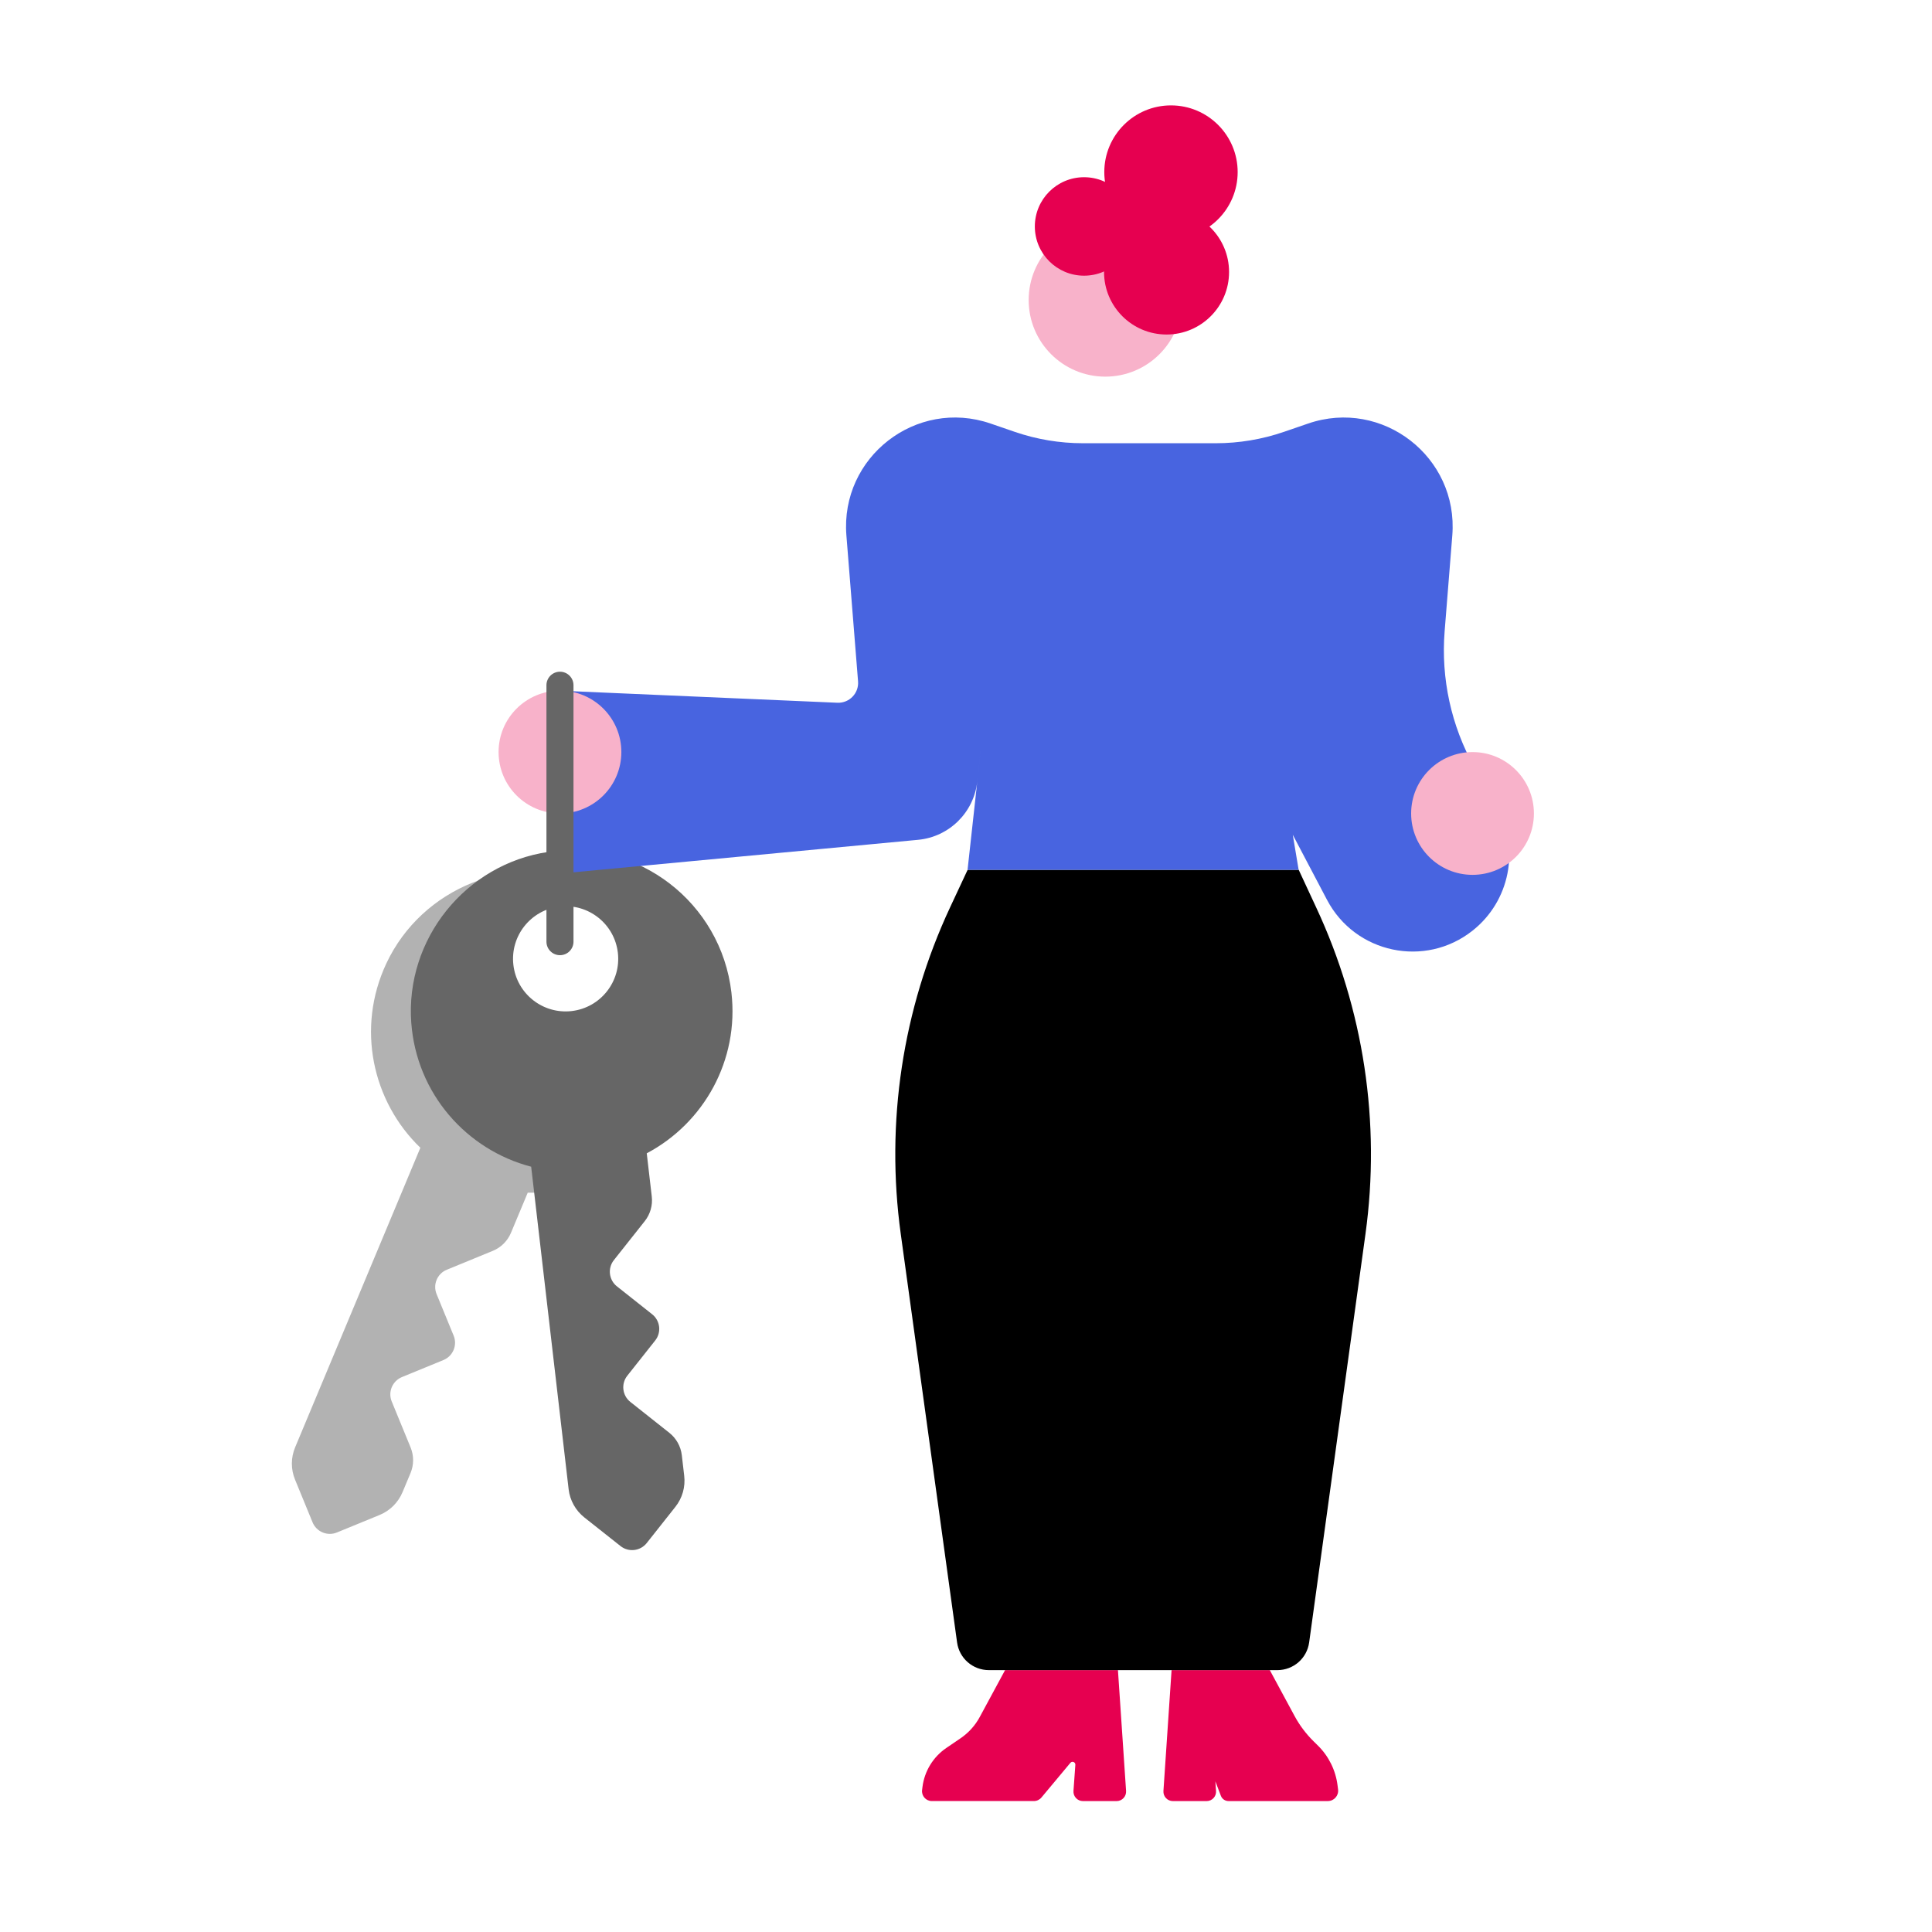
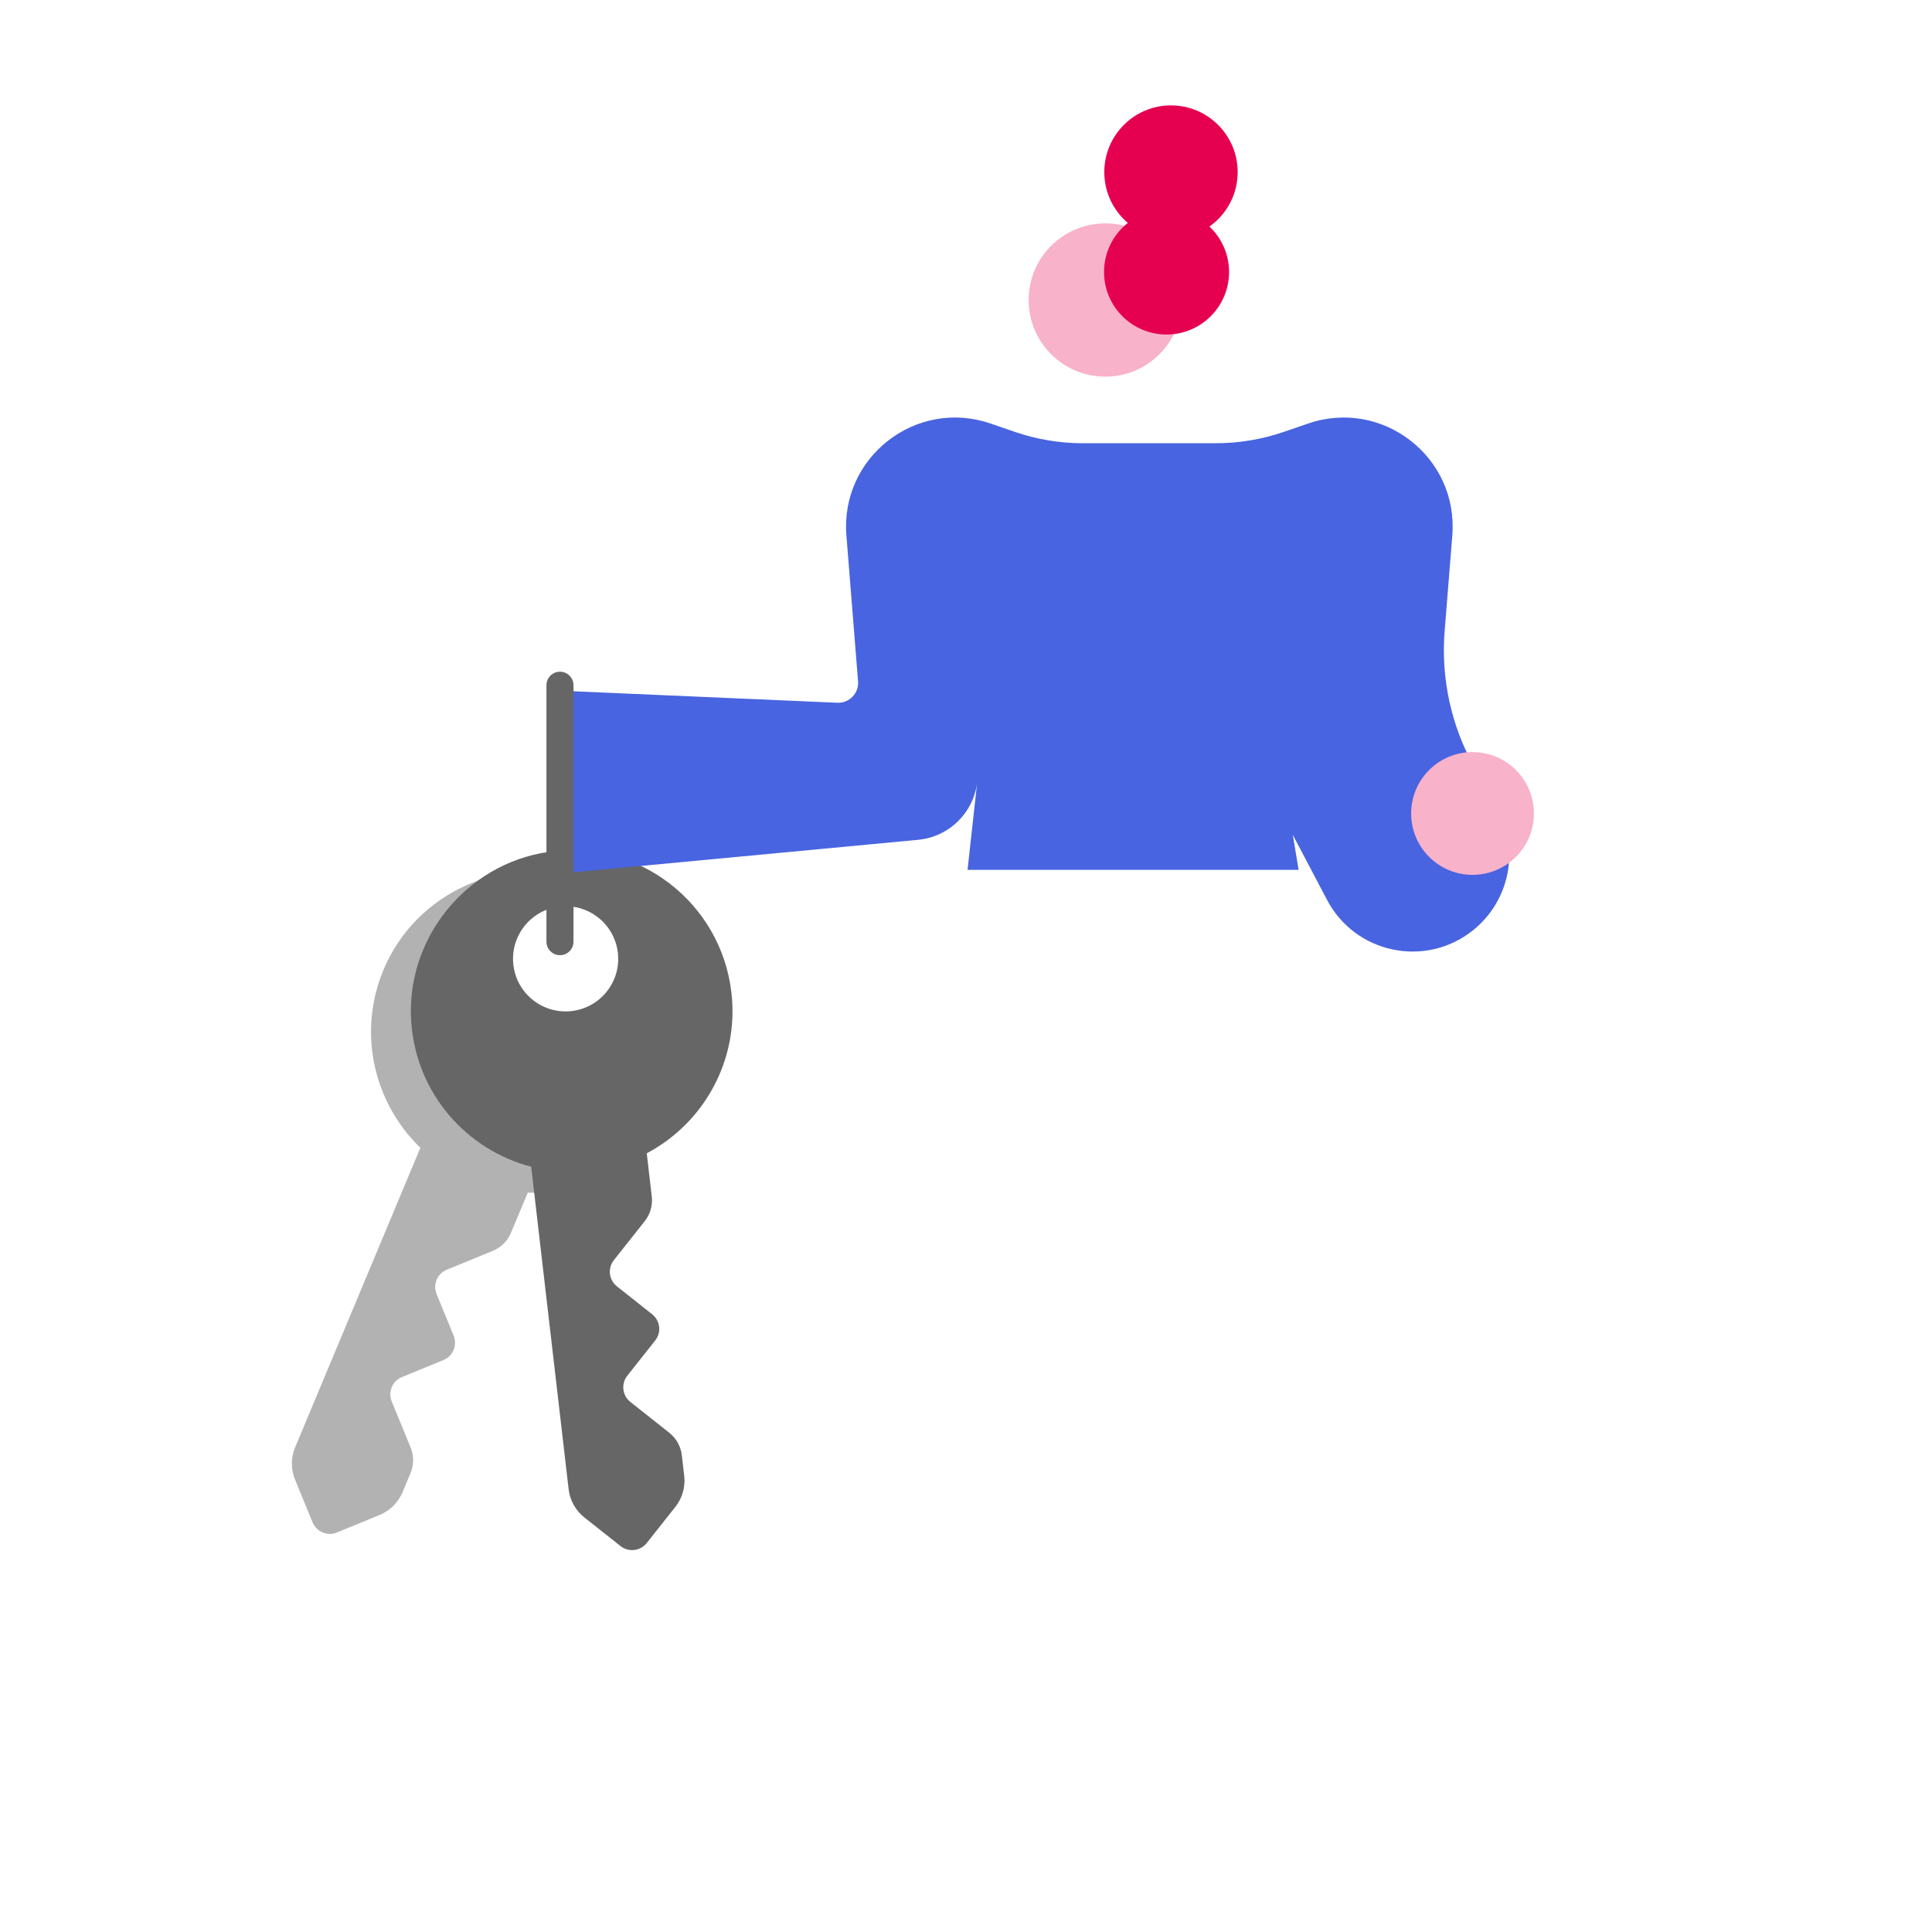
<svg xmlns="http://www.w3.org/2000/svg" version="1.1" id="Ebene_1" x="0px" y="0px" viewBox="0 0 620 620" style="enable-background:new 0 0 620 620;" xml:space="preserve">
  <style type="text/css">
	.st0{fill:#E60050;}
	.st1{fill:#B2B2B2;}
	.st2{fill:#666666;}
	.st3{fill:#4864E0;}
	.st4{fill:#F8B2CA;}
</style>
  <g>
-     <path class="st0" d="M322.54,535.96h36.22l2.61,38.77c0.12,1.76-1.28,3.26-3.04,3.26h-10.8c-1.77,0-3.17-1.5-3.04-3.27l0.6-8.37   c0.06-0.87-1.03-1.31-1.59-0.64l-9.3,11.14c-0.6,0.72-1.49,1.13-2.42,1.13h-32.74c-1.9,0-3.37-1.67-3.13-3.55l0.12-0.97   c0.64-5.08,3.43-9.65,7.67-12.53l4.54-3.09c2.57-1.75,4.69-4.09,6.17-6.83L322.54,535.96z" />
-   </g>
+     </g>
  <g>
-     <path class="st0" d="M407.49,535.96h-31.52l-2.61,38.78c-0.12,1.76,1.27,3.25,3.03,3.25h10.82c1.77,0,3.16-1.5,3.03-3.26   l-0.22-3.08l1.77,4.64c0.39,1.02,1.36,1.69,2.45,1.69h31.87c2,0,3.54-1.75,3.29-3.73l-0.17-1.33c-0.61-4.83-2.82-9.32-6.29-12.74   l-1.44-1.42c-2.41-2.38-4.45-5.1-6.06-8.08L407.49,535.96z" />
-   </g>
+     </g>
  <g>
-     <path d="M416.77,279.14H310.52l-5.63,12.05c-15.26,32.67-20.75,69.05-15.83,104.77l18.08,131.12c0.7,5.09,5.05,8.88,10.19,8.88   h92.6c5.14,0,9.49-3.79,10.19-8.88l18.08-131.12c4.93-35.72-0.57-72.1-15.83-104.77L416.77,279.14z" />
-   </g>
+     </g>
  <g>
    <path class="st1" d="M123.98,309.18c-9.72,20.73-4.48,44.32,10.92,59.15l-40.19,96.14c-1.38,3.31-1.4,7.03-0.03,10.35l5.62,13.7   c1.26,3.06,4.76,4.53,7.82,3.27l13.7-5.62c3.32-1.36,5.96-3.99,7.35-7.3l2.57-6.14c1.1-2.63,1.11-5.59,0.03-8.22l-6.06-14.76   c-1.26-3.06,0.21-6.57,3.27-7.83l13.33-5.47c3.06-1.26,4.53-4.76,3.27-7.83l-5.47-13.33c-1.26-3.06,0.21-6.57,3.27-7.82l14.77-6.06   c2.64-1.08,4.73-3.17,5.83-5.79l5.38-12.88c20.67,0.53,40.5-11.47,48.95-31.69c11.19-26.77-1.86-57.61-29.12-68.09   C164.13,273.31,135.38,284.87,123.98,309.18z M201.91,325.9c-5.7,13.64-21.39,20.08-35.03,14.38   c-13.64-5.7-20.08-21.39-14.38-35.03c5.7-13.64,21.39-20.08,35.03-14.37C201.17,296.57,207.61,312.25,201.91,325.9z" />
  </g>
  <g>
    <path class="st2" d="M131.98,328.18c1.68,22.84,17.8,40.84,38.48,46.23l12.02,103.5c0.41,3.56,2.23,6.82,5.04,9.05l11.61,9.19   c2.6,2.06,6.37,1.62,8.42-0.98l9.19-11.61c2.23-2.81,3.25-6.39,2.83-9.96l-0.77-6.61c-0.33-2.83-1.77-5.41-4-7.18l-12.51-9.91   c-2.6-2.06-3.03-5.83-0.98-8.42l8.95-11.3c2.06-2.6,1.62-6.37-0.98-8.42l-11.3-8.95c-2.6-2.06-3.03-5.83-0.98-8.42l9.91-12.51   c1.77-2.23,2.58-5.08,2.25-7.91l-1.61-13.86c18.28-9.66,29.7-29.82,27.17-51.6c-3.35-28.82-29.82-49.32-58.73-45.12   C149.43,277.25,130.02,301.4,131.98,328.18z M198.28,305.75c1.07,9.26-5.56,17.63-14.82,18.71c-9.26,1.07-17.64-5.56-18.71-14.82   c-1.07-9.26,5.56-17.64,14.82-18.71C188.83,289.86,197.2,296.49,198.28,305.75z" />
  </g>
  <g>
    <path class="st3" d="M480.4,259.2l-7.27-13c-7.43-13.28-10.74-28.47-9.53-43.64l2.46-30.74c2.01-25.14-22.42-44.09-46.27-35.9   l-7.77,2.67c-7.04,2.42-14.43,3.65-21.88,3.65h-42.6c-7.44,0-14.84-1.23-21.88-3.65l-7.77-2.67c-23.85-8.2-48.28,10.76-46.27,35.9   l3.74,46.82c0.31,3.82-2.8,7.04-6.63,6.88l-89.04-3.87v58.69l114.92-10.83c9.98-0.94,17.92-8.76,19.01-18.72l1.85-16.8l-4.97,45.16   h106.25l-1.88-11.26l10.99,20.89c9.05,17.2,31.5,21.94,46.72,9.86l0,0C484.52,289.18,487.82,272.48,480.4,259.2z" />
  </g>
  <g>
-     <circle class="st4" cx="179.7" cy="241.34" r="19.7" />
-   </g>
+     </g>
  <g>
    <circle class="st4" cx="472.55" cy="261.05" r="19.7" />
  </g>
  <g>
    <circle class="st4" cx="354.7" cy="96.28" r="24.59" />
  </g>
  <g>
    <path class="st2" d="M179.7,306.53c-2.4,0-4.34-1.94-4.34-4.34V219.9c0-2.4,1.94-4.34,4.34-4.34s4.34,1.94,4.34,4.34v82.29   C184.04,304.59,182.1,306.53,179.7,306.53z" />
  </g>
  <g>
    <circle class="st0" cx="375.78" cy="55.22" r="21.4" />
  </g>
  <g>
    <circle class="st0" cx="374.36" cy="87.29" r="20.06" />
  </g>
  <g>
-     <circle class="st0" cx="347.89" cy="72.67" r="15.8" />
-   </g>
+     </g>
</svg>